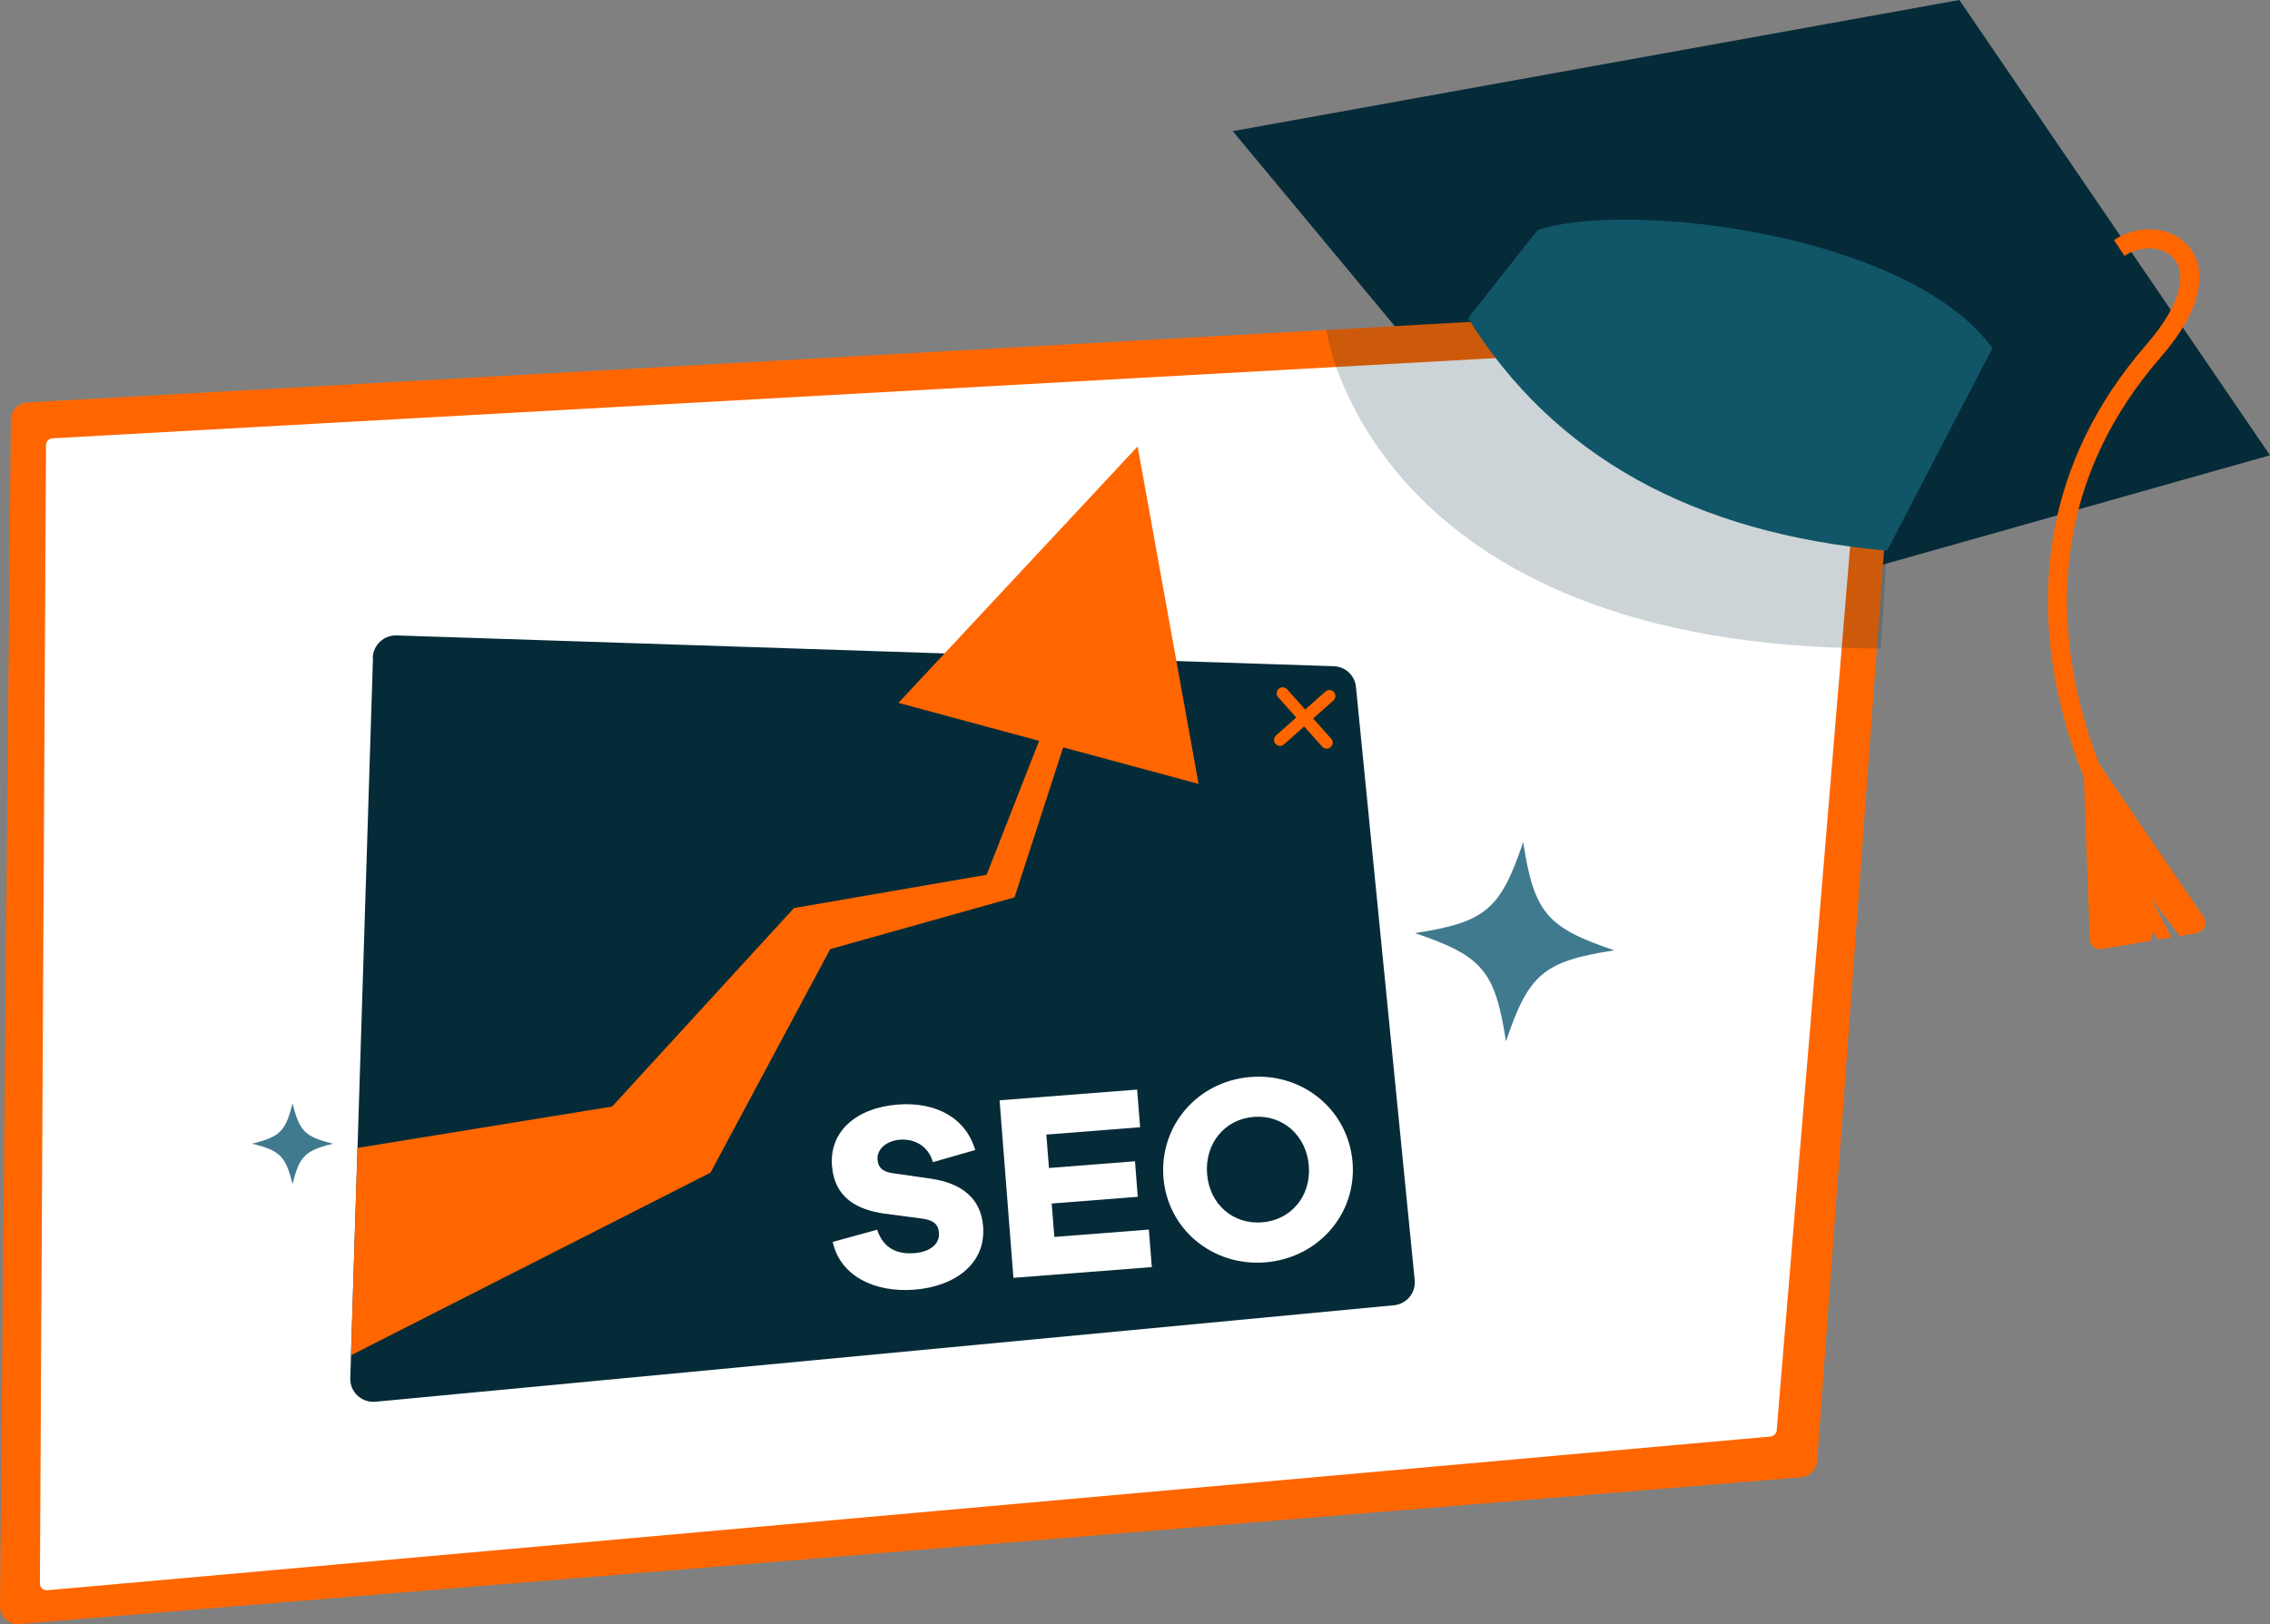
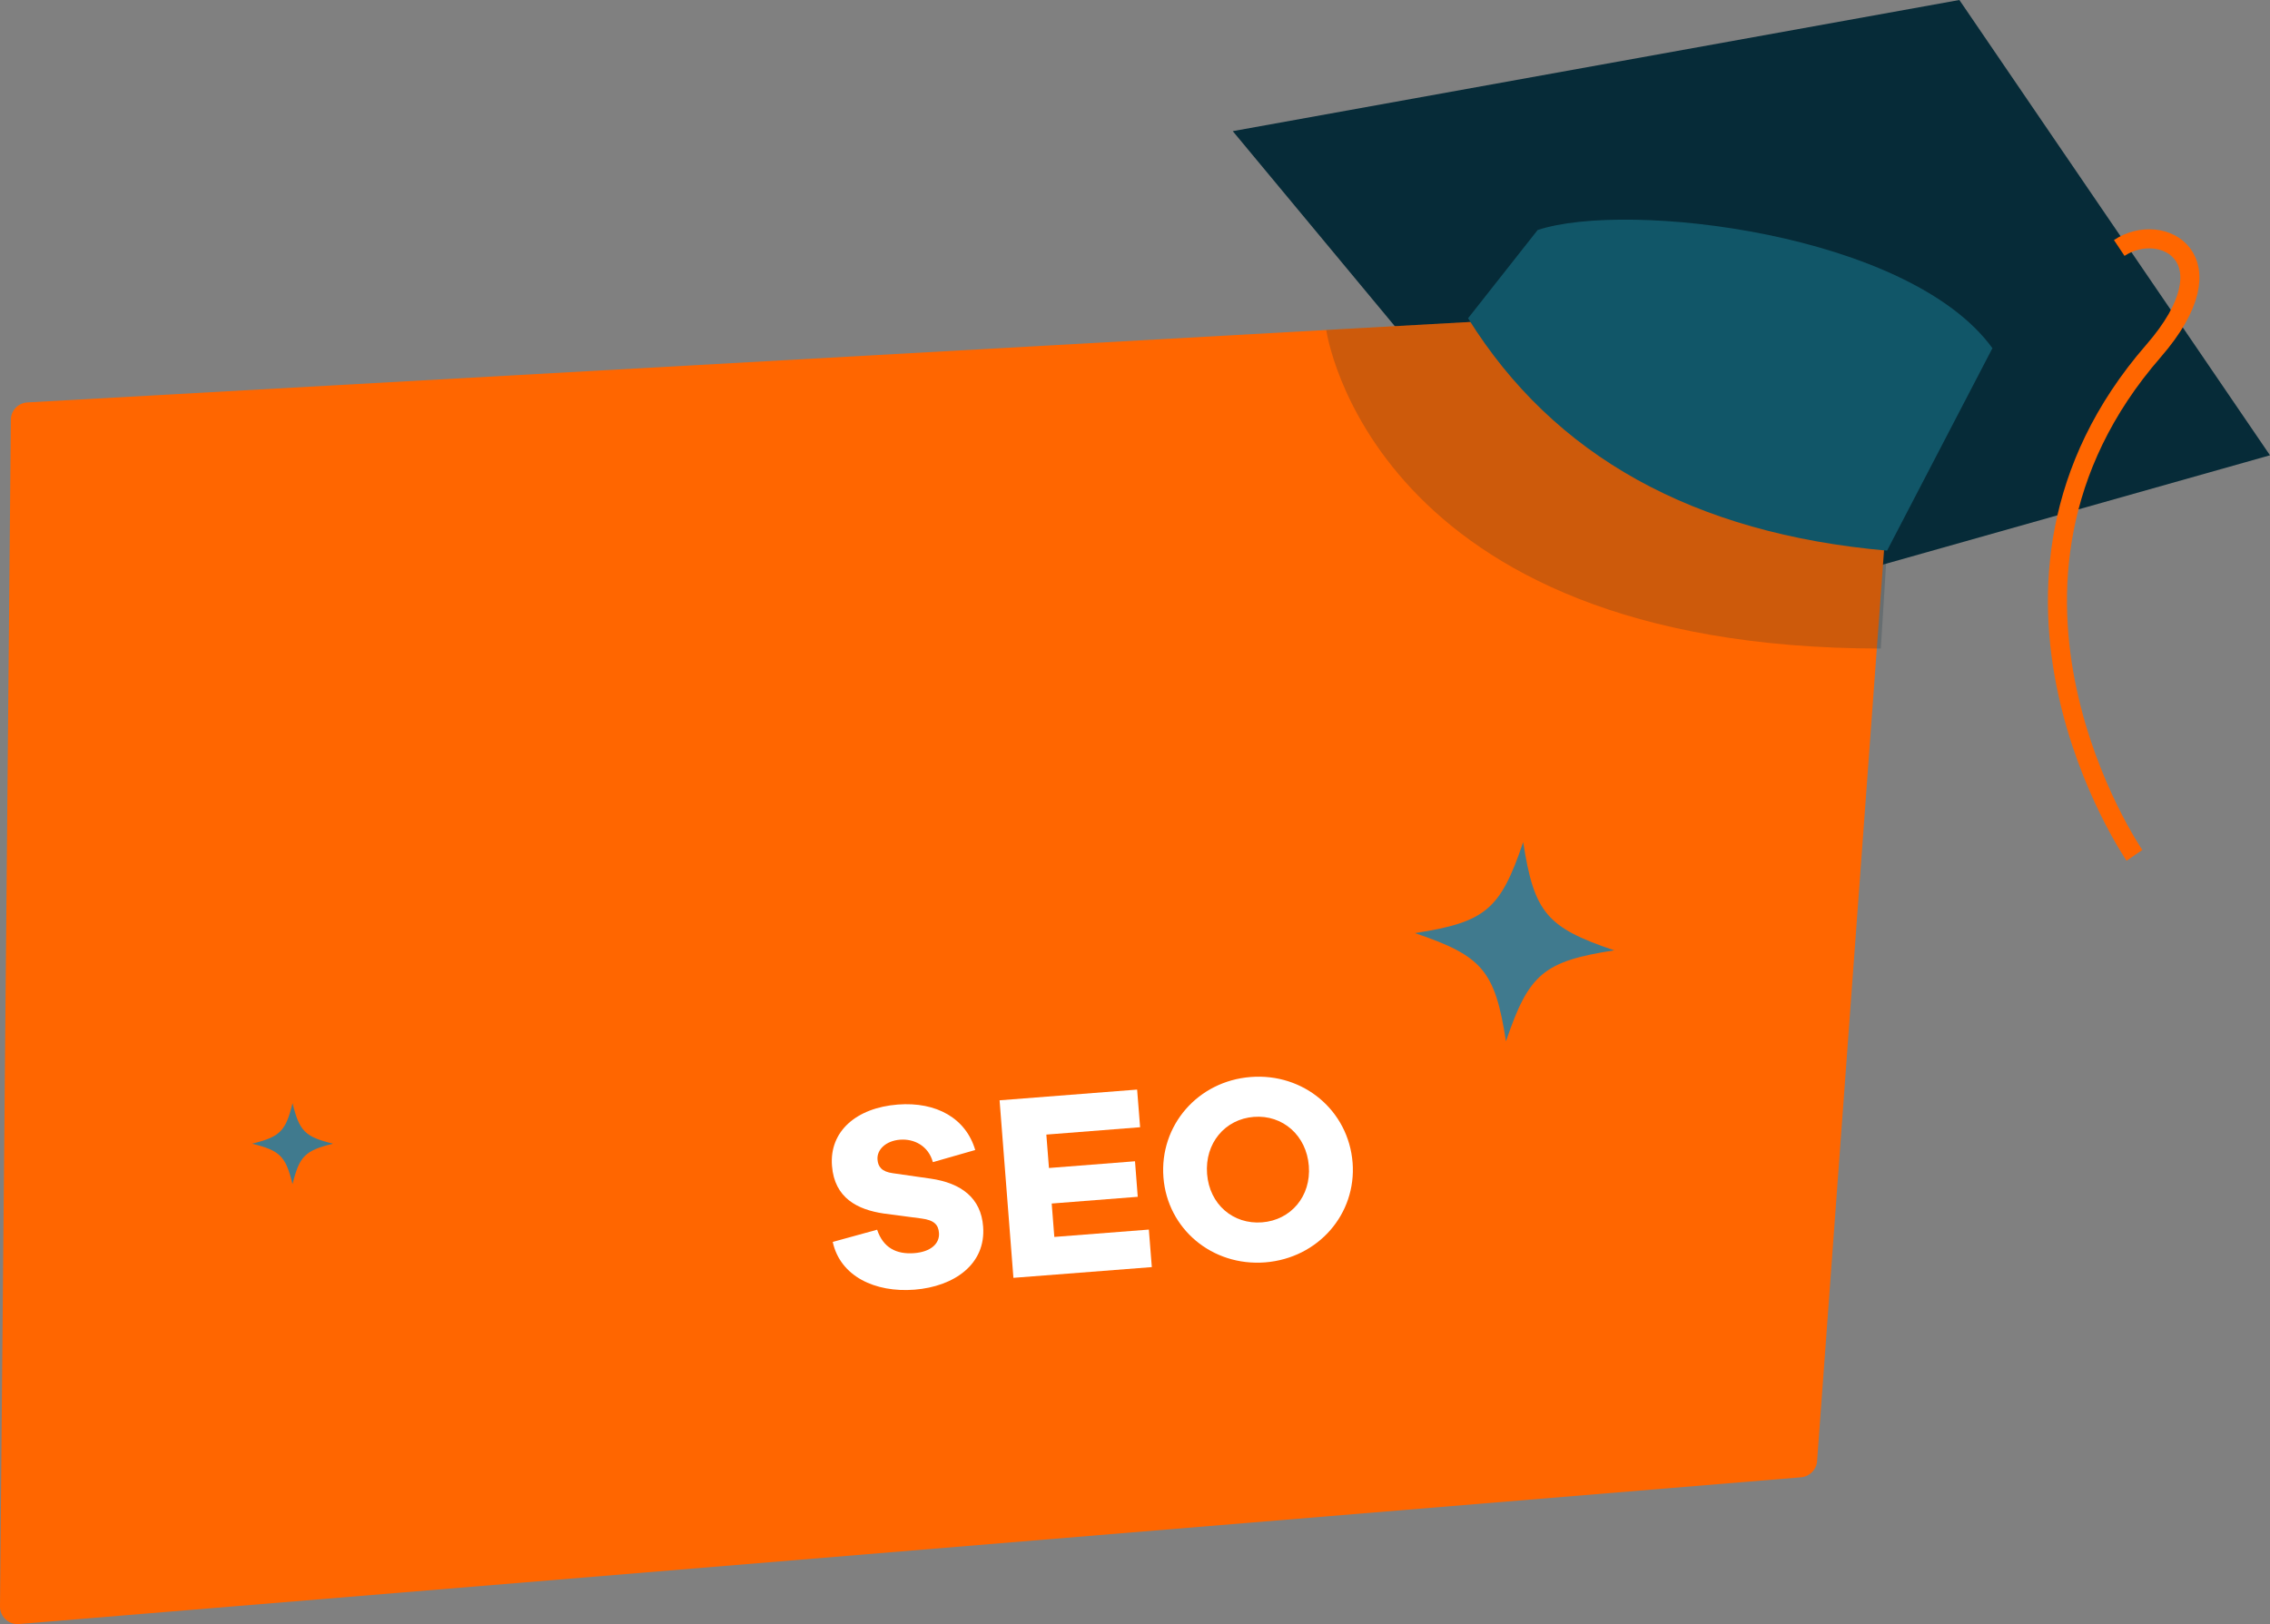
<svg xmlns="http://www.w3.org/2000/svg" id="Layer_2" viewBox="0 0 182.04 130.28">
  <rect x="0" y="0" width="182.04" height="130.28" fill="#808080" stroke="none" />
  <defs>
    <style>.cls-1{stroke-linecap:round;stroke-linejoin:round;stroke-width:.96px;}.cls-1,.cls-2{fill:none;stroke:#f60;}.cls-3{fill:#fff;}.cls-4{fill:#407a8e;}.cls-5{fill:#f60;}.cls-6{fill:#115668;}.cls-7{opacity:.2;}.cls-7,.cls-8{fill:#062b38;}.cls-2{stroke-miterlimit:10;stroke-width:1.53px;}</style>
  </defs>
  <g id="NEW">
    <polygon class="cls-8" points="157.13 0 98.86 10.52 132.16 50.61 182.04 36.52 157.13 0" />
    <path class="cls-5" d="m152.46,25.48l-6.74,91.72c-.05.69-.6,1.24-1.28,1.3L1.52,130.27c-.82.07-1.53-.59-1.52-1.41L.87,33.67c0-.74.59-1.35,1.33-1.39l148.78-8.3c.85-.05,1.54.66,1.48,1.5Z" />
-     <path class="cls-3" d="m3.2,127.01l.49-91.31c0-.29.23-.52.51-.54l144.94-8.06c.33-.02.6.26.57.59l-7.23,87.04c-.02.26-.23.47-.49.5L3.79,127.56c-.32.03-.59-.22-.59-.54Z" />
-     <path class="cls-8" d="m29.91,52.75l-1.82,57.79c-.04,1.11.91,2,2.02,1.9l81.68-7.74c1.02-.1,1.76-1,1.66-2.02l-4.71-47.58c-.09-.92-.85-1.63-1.78-1.66l-75.16-2.47c-1.02-.03-1.87.77-1.91,1.79Z" />
    <line class="cls-1" x1="106.61" y1="55.83" x2="102.65" y2="59.35" />
    <line class="cls-1" x1="102.86" y1="55.61" x2="106.39" y2="59.57" />
-     <polygon class="cls-5" points="72.05 56.38 96.12 62.88 91.23 35.81 72.05 56.38" />
    <polygon class="cls-5" points="87.25 49.43 79.12 70.17 63.67 72.84 49.09 88.76 28.67 92.08 28.15 108.71 56.98 94.06 66.58 76.13 81.36 71.98 88.33 50.47 87.25 49.43" />
    <path class="cls-3" d="m78.2,92.25l-3.39.97c-.36-1.32-1.52-1.89-2.64-1.8s-1.86.79-1.8,1.59c.04.57.33.98,1.24,1.1l3,.43c2.51.36,4.06,1.58,4.23,3.84.24,3.04-2.34,4.82-5.5,5.07s-5.96-1.07-6.56-3.83l3.56-.98c.48,1.44,1.54,1.99,2.97,1.88,1.32-.1,2.06-.76,1.99-1.63-.05-.64-.38-1.02-1.41-1.15l-3.03-.4c-2.08-.31-3.94-1.23-4.14-3.82-.22-2.76,1.94-4.66,5.28-4.92,3.1-.24,5.47,1.11,6.21,3.66Z" />
    <path class="cls-3" d="m92.36,101.64l-11.09.86-1.11-14.24,11.03-.86.24,3.02-7.52.59.21,2.68,6.9-.54.22,2.85-6.9.54.21,2.68,7.58-.59.24,3.02Z" />
    <path class="cls-3" d="m108.47,93.25c.32,4.14-2.76,7.67-7.01,8.01-4.25.33-7.84-2.68-8.16-6.82-.32-4.16,2.75-7.72,7-8.05,4.25-.33,7.84,2.7,8.17,6.87Zm-3.51.27c-.19-2.44-2.09-4.11-4.41-3.93s-3.94,2.12-3.75,4.57,2.09,4.07,4.41,3.89,3.94-2.1,3.75-4.53Z" />
    <path class="cls-2" d="m169.95,19.89c3.42-2.28,9.21.83,2.74,8.27-16.38,18.84-1.52,40.45-1.52,40.45" />
-     <path class="cls-5" d="m176.2,74.84l-1.4.24-2.33-3.08,1.66,3.19-1.01.17-.49-.54-.18.65-3.92.66c-.48.08-.92-.28-.94-.77l-.47-12.84,1.23-1.23,8.38,12.28c.33.49.05,1.15-.53,1.25Z" />
    <path class="cls-7" d="m106.36,26.47s3.5,25.55,44.47,25.55l1.75-28.13-46.22,2.58Z" />
-     <path class="cls-6" d="m159.78,27.93c-6.7-9.23-29.24-11.87-36.47-9.48l-5.58,7.08c6.88,11.05,18.07,17.27,33.6,18.64l8.45-16.24Z" />
+     <path class="cls-6" d="m159.78,27.93c-6.7-9.23-29.24-11.87-36.47-9.48l-5.58,7.08c6.88,11.05,18.07,17.27,33.6,18.64Z" />
    <path class="cls-4" d="m20.21,91.74c2.25.55,2.7,1,3.25,3.25.55-2.25,1-2.7,3.25-3.25-2.25-.55-2.7-1-3.25-3.25-.55,2.25-1,2.7-3.25,3.25Z" />
    <path class="cls-4" d="m113.47,74.85c5.42,1.83,6.42,3.02,7.3,8.68,1.83-5.42,3.02-6.42,8.68-7.3-5.42-1.83-6.42-3.02-7.3-8.68-1.83,5.42-3.02,6.42-8.68,7.3Z" />
  </g>
</svg>